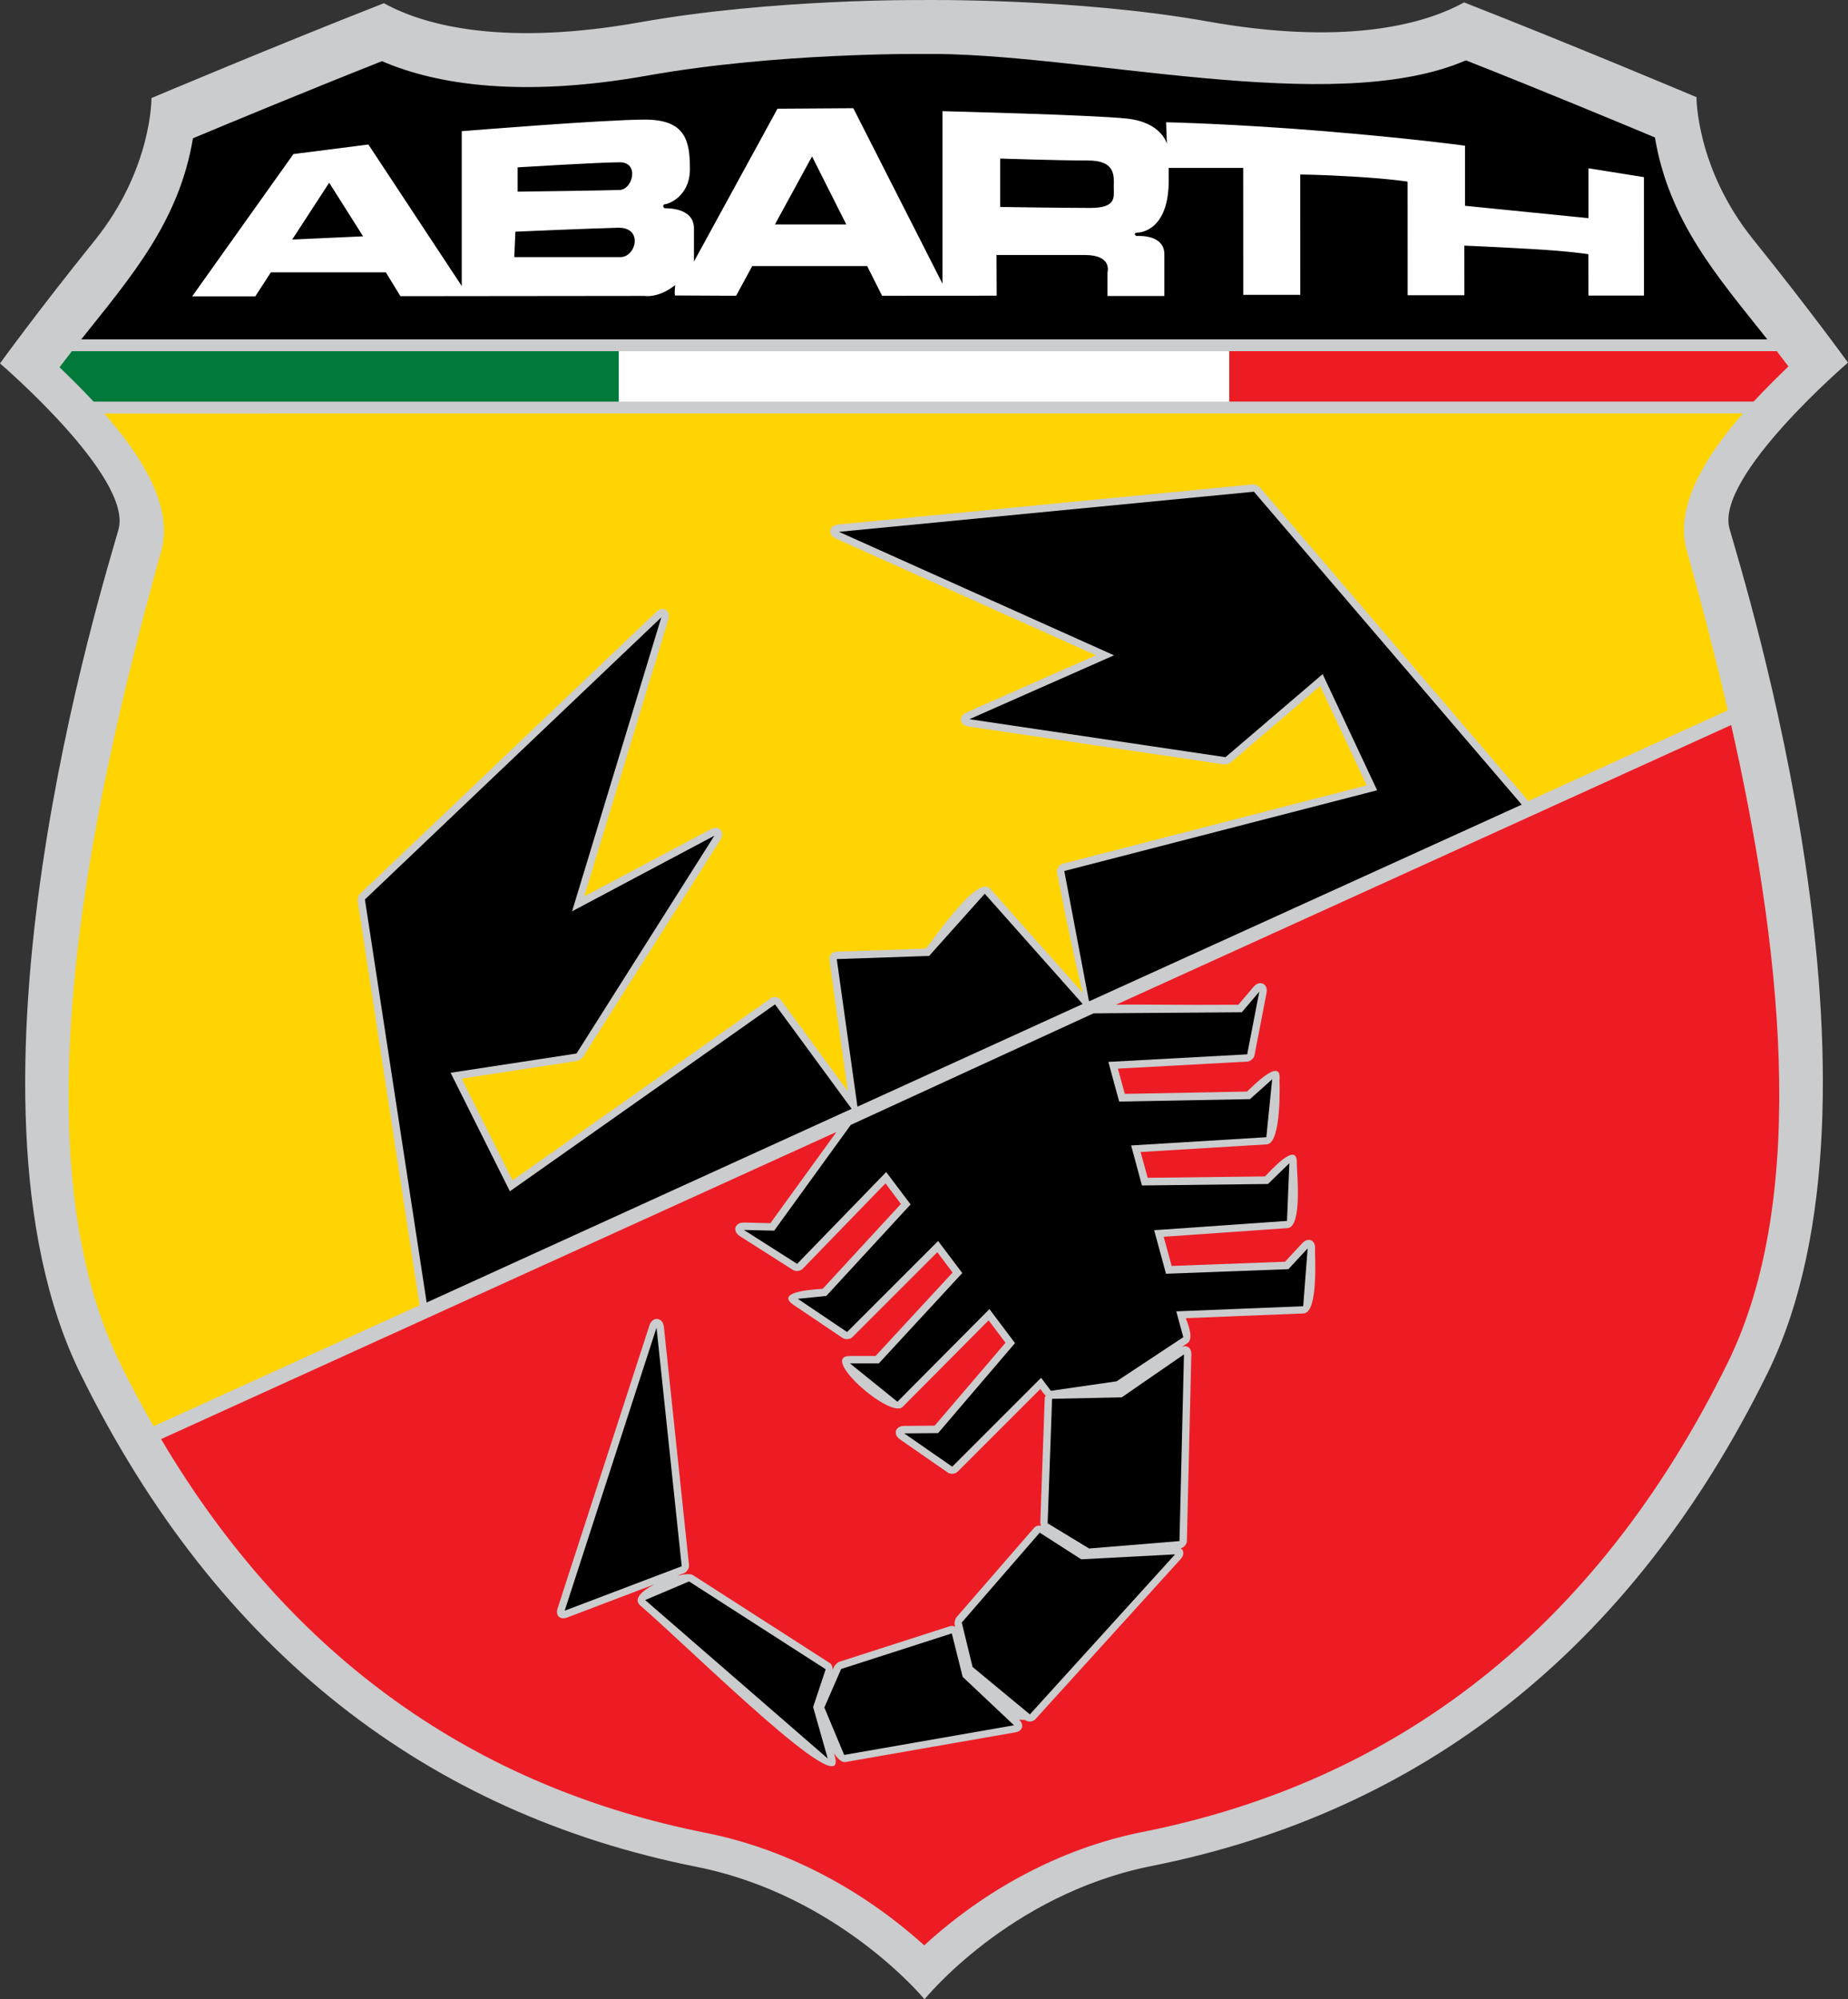
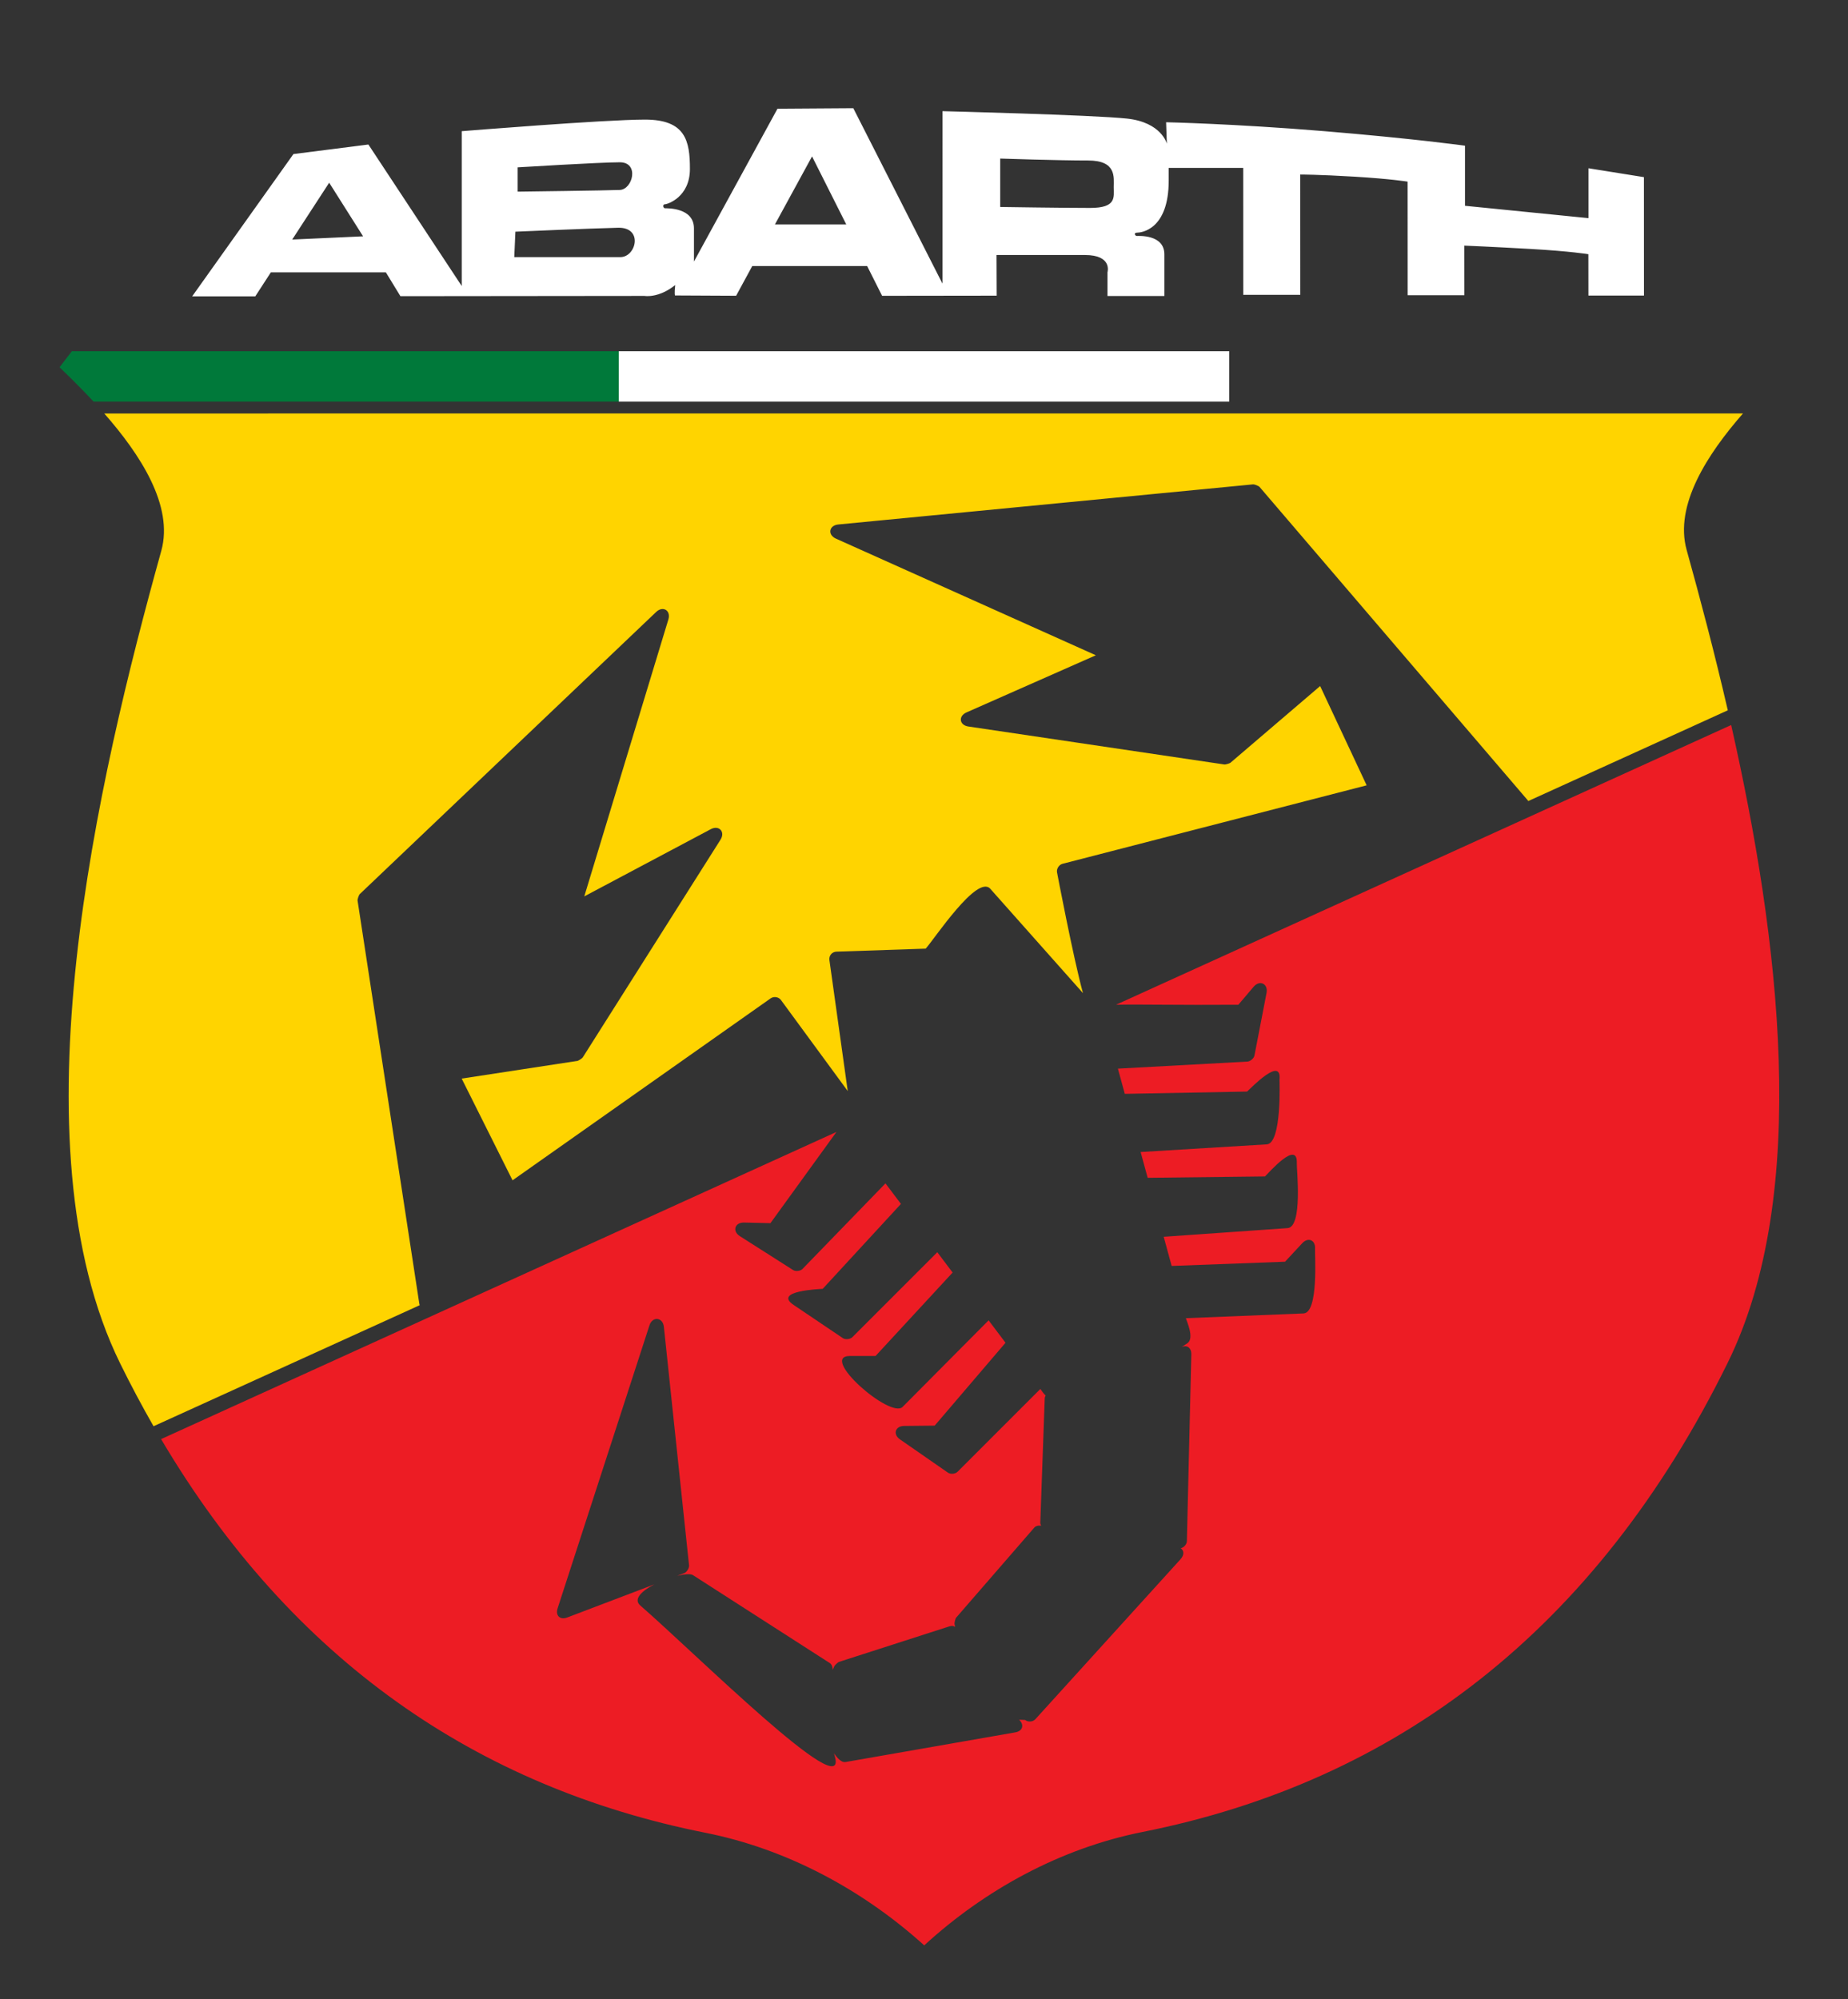
<svg xmlns="http://www.w3.org/2000/svg" version="1.1" x="0px" y="0px" viewBox="0 0 361.93 391.52" style="enable-background:new 0 0 361.93 391.52;" xml:space="preserve">
  <rect x="0" y="0" width="361.93" height="391.52" fill="#333333" stroke="none" />
  <style type="text/css">
	.st0{fill-rule:evenodd;clip-rule:evenodd;fill:#CBCCCE;}
	.st1{fill-rule:evenodd;clip-rule:evenodd;fill:#FFFFFF;}
	.st2{fill:#FFD400;}
	.st3{fill:#ED1C24;}
	.st4{fill:#00793A;}
	.st5{fill:#FFFFFF;}
	.st6{fill-rule:evenodd;clip-rule:evenodd;}
</style>
  <g id="Fondo">
</g>
  <g id="Guías">
</g>
  <g id="Primer_plano">
    <g>
-       <path class="st0" d="M180.51,0.01c0,0-29.12-0.29-55.17,4.35S83.57,5.27,75.19,0.63C53.78,9.01,29.67,19.2,29.67,19.2    s0.12,13.93-11.1,27.86S0,71.17,0,71.17s26.05,22.31,23.21,32.5C20.38,113.86-11.21,214.19,15.74,269    c26.95,54.81,68.39,86.17,120.71,96.59c27.86,5.55,44.62,25.93,44.62,25.93s16.57-20.54,44.42-26.09    c52.31-10.42,93.76-41.78,120.71-96.59c26.95-54.81-4.64-155.14-7.48-165.33c-2.83-10.19,23.21-32.5,23.21-32.5    s-7.36-10.19-18.57-24.12s-11.1-27.86-11.1-27.86S308.14,8.85,286.74,0.47c-8.38,4.64-24.12,8.38-50.16,3.74    C210.53-0.44,180.51,0.01,180.51,0.01z" />
-       <path d="M15.91,66.46c9.65-12.13,19.15-22.98,21.88-39.38c7.44-3.11,22.51-9.36,37.02-15.1c10.92,4.73,27.78,7.14,52.06,2.81    c25.28-4.51,53.66-4.22,53.66-4.22c30.76-0.47,80.34,12.6,106.57,1.25c14.51,5.73,29.58,11.99,37.02,15.1    c2.74,16.47,12.32,27.34,22.01,39.54H15.91z" />
      <path class="st1" d="M195.89,31.05v9.48c0,0,12.37,0.19,17.6,0.19c5.23,0,4.64-2.11,4.64-4.06s0.58-5.23-5.03-5.23    C207.48,31.44,195.89,31.05,195.89,31.05z M165.74,43.95l-6.7-13.32l-7.27,13.32H165.74z M75.57,53.33H53.05L50,58.03H37.64    l19.83-27.86l14.68-1.87l18.28,27.71V25.69c0,0,27.94-2.27,35.89-2.27s8.8,4.16,8.8,9.67c0,5.51-4.39,6.91-4.89,6.91    c-0.5,0-0.39,0.79,0.04,0.79c0.43,0,5.64-0.14,5.64,3.93v6.5l16.36-29.93l14.85-0.1l17.46,34.35V21.77c0,0,29.31,0.73,36.12,1.45    c6.82,0.73,7.83,4.93,7.83,4.93l-0.15-4.21c0,0,13.35,0.29,30.9,1.74c17.55,1.45,27.64,2.85,27.64,2.85V40.3l24.18,2.42v-9.77    l10.86,1.74l0.01,23.19h-10.88l-0.01-8.1c0,0-3.48-0.58-11.17-1.02c-7.69-0.44-13.12-0.66-13.12-0.66l0.01,9.71h-11.11    l-0.01-22.24c0,0-3.24-0.54-10.37-0.97c-7.13-0.43-10.66-0.42-10.66-0.42l0.01,23.56h-11.17l-0.01-24.86h-14.59v2.49    c0,9.69-5.44,10.19-6.19,10.19c-0.75,0-0.4,0.65-0.05,0.65c0.35,0,5.39-0.33,5.39,3.6l0,8.16H216.9l0-4.65    c0,0,1.03-3.38-4.42-3.38h-17.31l0.03,7.96l-22.44,0.03l-2.93-5.83h-22.5l-3.16,5.82l-11.97-0.06c0,0-0.16-0.23,0.04-2.04    c-3.28,2.63-6.01,2.13-6.01,2.13L78.42,58L75.57,53.33z M101.38,32.77c0,0,16.14-0.99,20.01-0.99c3.87,0,2.54,5.31,0,5.42    c-2.54,0.11-20.01,0.33-20.01,0.33V32.77z M100.94,45.37c0,0,15.14-0.66,20.12-0.77c4.97-0.11,3.54,5.75,0.44,5.75h-20.78    L100.94,45.37z M57.23,46.91l13.88-0.63l-6.64-10.5L57.23,46.91z" />
      <path class="st2" d="M341.36,80.97c-6.98,7.98-13.47,17.97-11.03,26.73c2.62,9.42,5.44,20.06,8.06,31.4l-39.08,17.77    c-0.05-0.08-0.11-0.16-0.18-0.24l-52.45-61.28c-0.16-0.19-1-0.52-1.24-0.5l-81.27,7.86c-1.83,0.18-2.13,2.02-0.45,2.77l50.9,22.84    l-25.33,11.19c-1.65,0.73-1.41,2.5,0.37,2.76l50.15,7.44c0.18,0.03,1.02-0.21,1.16-0.33l17.58-15.03l9.11,19.44l-59.58,15.37    c-0.68,0.18-1.19,0.98-1.06,1.68c0,0,3.16,16.64,5.08,23.64l-18.15-20.43c-2.56-2.88-10.9,9.76-12.65,11.72l-17.47,0.59    c-0.88,0.03-1.51,0.77-1.39,1.65l3.59,25.65l-13.08-17.83c-0.44-0.61-1.39-0.76-2.01-0.33l-50.56,35.64l-9.96-19.92l22.69-3.47    c0.18-0.03,0.91-0.5,1.01-0.66l26.99-42.65c0.98-1.55-0.29-2.92-1.91-2.06l-24.77,13.16l16.47-54.23    c0.53-1.76-1.06-2.74-2.39-1.47l-58.05,55.25c-0.18,0.17-0.47,1.03-0.43,1.27l12.09,78.93c0.02,0.11,0.04,0.21,0.07,0.31    l-52.12,23.7c-2.26-3.95-4.44-8.04-6.53-12.29c-21.21-43.13-4.3-114.72,8.05-159.15c2.45-8.82-4.14-18.88-11.17-26.89H341.36z" />
      <path class="st3" d="M339.05,141.98c9.39,41.57,15.66,91.65-0.67,124.87c-25.83,52.53-65.1,82.04-114.6,91.9    c-16.01,3.19-30.82,11.26-42.77,22.21c-12.03-10.86-26.86-18.87-42.86-22.05c-44.64-8.89-80.96-33.76-106.6-77.09l132.27-60.15    l-12.93,17.86l-5.17-0.12c-1.82-0.04-2.35,1.7-0.81,2.67l10.43,6.64c0.48,0.31,1.43,0.19,1.82-0.21l16.26-16.77l3.03,4.02    l-15.32,16.63c-0.49,0.05-9.83,0.37-5.69,3.16l9.64,6.5c0.48,0.32,1.43,0.23,1.84-0.18l16.65-16.65l3,3.98l-15.09,16.34h-5.01    c-6.18,0,7.92,12.38,10.31,9.97l16.84-16.95l3.31,4.39l-13.87,16.23l-5.98,0.06c-1.76,0.02-2.26,1.64-0.81,2.64l9.4,6.52    c0.49,0.34,1.44,0.25,1.85-0.17l16.23-16.23c0.25,0.33,0.6,0.88,1.04,1.29c-0.11,0.17-0.18,0.37-0.18,0.58l-0.87,24.37    c0,0.12,0.06,0.33,0.16,0.54c-0.57-0.08-1.04,0.03-1.36,0.4l-15.28,17.61c-0.16,0.18-0.37,1.06-0.31,1.29l0.12,0.51    c-0.31-0.2-0.67-0.24-1.1-0.11l-21.66,6.97c-0.17,0.06-0.81,0.63-0.89,0.8l-0.33,0.75c-0.02-0.6-0.2-1.08-0.6-1.34l-26.77-17.2    c-0.49-0.31-1.69-0.22-3.12,0.14l1.42-0.54c0.48-0.18,0.98-0.99,0.93-1.51l-4.93-46.72c-0.2-1.89-2.24-2.1-2.82-0.3l-17.99,55.42    c-0.47,1.44,0.48,2.34,1.89,1.8l17.05-6.48c-2.45,1.27-4.18,2.89-2.75,4.13c10.69,9.28,40.89,39.38,38.1,29.53l-0.17-0.59    c0.76,1.12,1.55,1.84,2.25,1.72l33.26-5.81c1.45-0.25,1.82-1.47,0.75-2.48l1.18,0.05c0.56,0.46,1.51,0.39,2-0.14l28.44-31.34    c0.76-0.83,0.69-1.72,0.03-2.15c0.62-0.12,1.2-0.77,1.21-1.39l0.87-36.56c0.03-1.31-0.86-1.93-1.91-1.44l1.14-0.76    c1.44-0.95-0.17-4.41-0.3-4.9l23.04-0.93c3.01-0.12,2.18-11.67,2.26-12.65c0.13-1.71-1.34-2.36-2.51-1.1l-3.36,3.62l-22.21,0.83    l-1.56-5.71l24.26-1.7c3-0.21,1.76-11.53,1.81-12.69c0.19-4.67-5.42,1.78-6.23,2.57l-22.98,0.27l-1.38-5.05l24.7-1.5    c3-0.18,2.49-12.61,2.5-12.64c0.48-4.74-5.58,1.61-6.35,2.3l-23.95,0.45l-1.35-4.94l25.39-1.38c0.53-0.03,1.25-0.65,1.35-1.17    l2.37-12.27c0.35-1.8-1.34-2.62-2.53-1.21l-2.99,3.52c-11.87,0.09-18.98-0.11-23.96,0L339.05,141.98z" />
-       <path class="st3" d="M350.26,71.76c-1.99,1.92-4.38,4.26-6.81,6.88H240.74v-9.87h107.24C348.74,69.76,349.5,70.76,350.26,71.76z" />
      <path class="st4" d="M121.19,78.65H18.33c-2.38-2.56-4.71-4.84-6.67-6.73c0.8-1.06,1.61-2.11,2.41-3.14h107.11V78.65z" />
      <rect x="121.19" y="68.78" class="st5" width="119.55" height="9.87" />
-       <path class="st6" d="M206.05,273.93l13.64-0.29l12.19-8.41L231,301.79l-17.7,1.45l-8.12-4.93L206.05,273.93z M203.63,300.14    l8.13,5.22l18.38-0.97l-28.44,31.34l-11.22-9.29l-2.12-8.7L203.63,300.14z M186.41,319.87l2.13,8.51l10.05,9.48l-33.26,5.81    l-3.88-9.29l3.29-7.54L186.41,319.87z M161.71,326.89l-2.46,7.4l2.86,10.08l-35.75-31.03l8.59-3.65L161.71,326.89z M128.58,260    l4.93,46.72l-22.92,8.7L128.58,260z M223.65,232.15l24.68-0.29l4.19-4.07l-0.46,11.3l-26.02,1.82l2.32,8.53l23.97-0.9l3.77-4.06    l-0.87,11.32l-24.86,1l1.38,5.06l-13.07,8.64l-12.86,1.86l-1.92-2.55l-17.41,17.41l-9.4-6.52l6.64-0.06l15.06-17.62l-5.01-6.66    l-18.02,18.14l-9.29-7.5h5.64l16.35-17.7l-4.73-6.28l-17.83,17.83l-9.64-6.5l5.57-0.57l16.51-17.92l-4.78-6.34l-17.44,17.98    l-10.43-6.64l5.93,0.14l15-20.71l47.55-21.85l29.04-0.21l3.42-4.03l-2.37,12.27l-27.19,1.48l2.12,7.77l25.62-0.48l4.34-3.88    l-1.14,11.34l-26.48,1.61L223.65,232.15z M151.79,196.69l15,20.45l-83.23,37.93l-12.09-78.93l58.05-55.25l-17.48,57.57l27.86-14.8    l-26.99,42.65l-24.66,3.77l11.61,23.21L151.79,196.69z M192.86,175.02l19.18,21.59l-44.11,20.11l-4.05-28.9l18.09-0.62    L192.86,175.02z M298.03,157.57l-84.64,38.48l-0.12-0.02l-4.83-25.46l61.27-15.81l-10.67-22.75l-19.03,16.27l-50.15-7.44    l28.32-12.51l-53.87-24.18l81.27-7.86L298.03,157.57z" />
    </g>
  </g>
</svg>